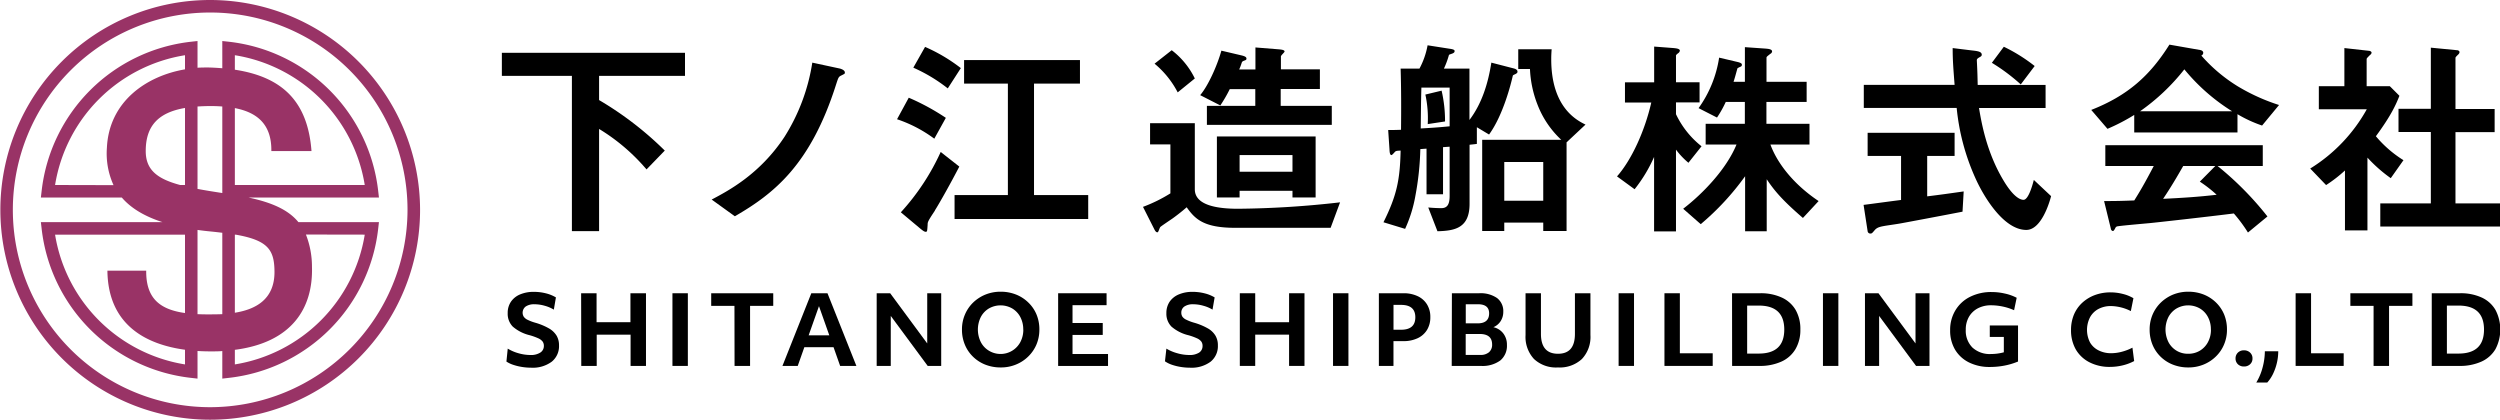
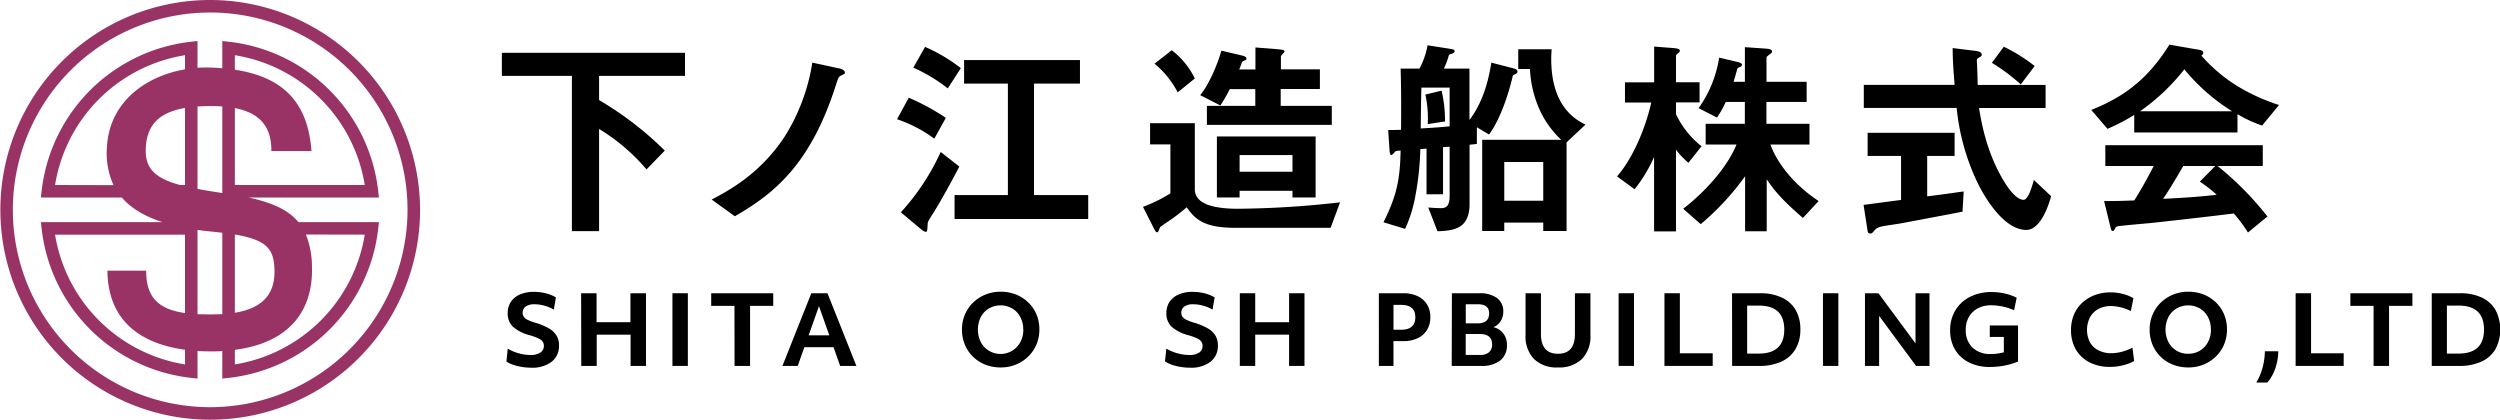
<svg xmlns="http://www.w3.org/2000/svg" viewBox="0 0 685 115">
  <defs>
    <style>.cls-1{fill:#936;}</style>
  </defs>
  <g id="レイヤー_2" data-name="レイヤー 2">
    <g id="レイアウト">
      <path class="cls-1" d="M68.08,54.12h35.75l-.22-1.91A46.38,46.38,0,0,0,62.82,11.45l-1.91-.21V18.7c-1.22-.1-2.48-.18-3.79-.21-1,0-2,0-3,.07V11.24l-1.91.21A46.38,46.38,0,0,0,11.42,52.21l-.22,1.91H33.37c2.5,2.91,6.18,5.14,11.13,6.74H11.2l.22,1.91a46.35,46.35,0,0,0,40.79,40.75l1.91.22V96.17c1.25.08,2.47.11,3.66.11s2.12,0,3.13-.09v7.55l1.91-.22a46.35,46.35,0,0,0,40.79-40.75l.22-1.91H81.76C79,57.49,74.53,55.5,68.08,54.12Zm7.13,20.32c.05,7.76-5.4,10.37-10.86,11.25V64.29h.22C73.46,65.85,75.17,68.48,75.21,74.44ZM64.35,15.13A42.93,42.93,0,0,1,99.94,50.69H64.35V29.62c6.37,1.23,10.1,4.68,10,11.77h11c-1-13.28-7.66-20.26-21-22.29ZM57.73,29.06q1.65,0,3.18.12V52.89c-2.48-.38-4.75-.74-6.79-1.13V29.18C55.25,29.11,56.45,29.06,57.73,29.06ZM39.93,41.39c0-6.91,3.46-10.55,10.76-11.81V50.69H49.35C43.07,49,39.93,46.54,39.93,41.39Zm-24.84,9.3a42.93,42.93,0,0,1,35.6-35.56V19c-10.61,1.82-20.81,8.83-21.4,21.49a20.9,20.9,0,0,0,1.82,10.24Zm35.6,49.16a43,43,0,0,1-35.6-35.56h35.6V85.77c-7.15-1-10.7-4.24-10.63-11.6H29.43c.17,15.07,10.85,20.24,21.26,21.66Zm6.16-13.71q-1.43,0-2.73-.06V63c1.18.17,2.39.31,3.66.43,1.11.11,2.15.23,3.13.35v22.3C59.42,86.14,58,86.14,56.85,86.14ZM99.94,64.29A43,43,0,0,1,64.35,99.85v-4c15.52-2,21.47-11.3,21.13-22.76a24.11,24.11,0,0,0-1.66-8.83Z" />
      <path class="cls-1" d="M57.55,0A57.5,57.5,0,1,0,115.1,57.5,57.59,57.59,0,0,0,57.55,0Zm0,111.57A54.07,54.07,0,1,1,111.66,57.5,54.15,54.15,0,0,1,57.55,111.57Z" />
      <path d="M164.15,20.79v6.63a91.51,91.51,0,0,1,18,13.84l-5,5.16a53.36,53.36,0,0,0-13-11.09v28H156.7V20.79H137.51V14.46h50.18v6.33Z" />
      <path d="M230.52,20.68c-.77.35-.83.64-1.41,2.4-7,22.1-17.08,30-27.76,36.18L195,54.68c4.4-2.34,13.14-6.86,19.95-17.18a53.26,53.26,0,0,0,7.62-20.34l7.63,1.64c.12.06,1.29.35,1.29,1.06C231.51,20.21,231.45,20.21,230.52,20.68Z" />
      <path d="M256,38a36.6,36.6,0,0,0-10.21-5.33L249,26.77a62.89,62.89,0,0,1,10.16,5.52Zm.17,19.7c-2,3-2,3.17-2,3.93-.12,1.76-.12,1.88-.53,1.88s-.88-.41-1.41-.82l-5.4-4.52a63.14,63.14,0,0,0,10.92-16.53l5.1,4C260.73,49.76,257.56,55.44,256.15,57.67Zm3.52-33.48a43.89,43.89,0,0,0-9.44-5.68l3.22-5.69a46,46,0,0,1,9.8,5.81ZM261.55,60V53.45h14.61V22.91h-12V16.46h31.75v6.45H283.32V53.45h14.85V60Z" />
      <path d="M364.59,62.42H338.41c-8.68,0-11-2.46-13.26-5.63-1.52,1.35-3.34,2.7-3.93,3.11s-3.05,2.05-3.28,2.29-.53,1.46-.77,1.46-.47-.06-.82-.7l-3.17-6.27a41,41,0,0,0,7.51-3.7V39.56h-5.57V33.75h12.26V51.87c0,4.34,6,5.33,11.8,5.33a261.9,261.9,0,0,0,28-1.76Zm-41.9-37.11a25.37,25.37,0,0,0-6.34-7.86l4.7-3.69a21.66,21.66,0,0,1,6.33,7.74Zm8,8.91V29h13.26V24.43h-7a38.25,38.25,0,0,1-2.58,4.46l-5.52-2.82c2.06-2.4,4.58-7.8,5.81-12.19l5.69,1.34c.88.24,1.18.47,1.18.83s-.18.41-.65.58-.53.3-.64.53a14.39,14.39,0,0,1-.71,1.88h4.46V13l6.46.52c.52.06,1.52.12,1.52.59,0,.24-1,1.06-1,1.35V19h10.68v5.39H350.91V29h14v5.22ZM354.14,54.1V52.28H339.65V54.1h-6.22V37.39h27.05V54.1Zm0-11.61H339.65v4.57h14.49Z" />
      <path d="M415.16,20.33c-.53.23-.59.29-.65.41-.52,2.34-2.69,10.9-6.51,16.12l-3.34-2v4.57c-.88.12-1,.12-2,.23V55.85c0,6.63-4,7.39-8.8,7.51l-2.52-6.51c.7.06,2.05.18,3.58.18s2.28-.88,2.28-3.34V40.2c-.17,0-1.76.12-1.81.12v12.9h-4.52V40.73l-1.7.12a78.5,78.5,0,0,1-1.35,12.78A37,37,0,0,1,385,62.71l-5.93-1.81c3.64-7.33,4.52-11.55,4.7-19.64-1.18.06-1.35.06-1.76.58-.06.06-.59.65-.71.65-.35,0-.53-.3-.58-1.53l-.36-5.33c2.12,0,2.76-.06,3.52-.06.06-5.39.06-11.43-.11-16.77h5.16a21.56,21.56,0,0,0,2.23-6.39l6,.94c1.29.17,1.4.41,1.4.64s-.06.47-.7.71-.82.23-.88.47a22.89,22.89,0,0,1-1.35,3.63h7V32.87c3.46-4.57,5.11-10.08,6-15.71l6.1,1.58c.47.12,1.06.35,1.06.88C415.81,19.92,415.63,20.09,415.16,20.33ZM397.2,24h-7.74c-.12,4.46-.12,6.57-.18,11.2,3.05-.18,4.23-.24,7.92-.59Zm-6,10a30.33,30.33,0,0,0-.65-8.09L395,24.84a36.65,36.65,0,0,1,.94,8.44ZM429.24,39V63.3h-6.39V61H412.17V63.3h-6.05v-25h21.66a25.84,25.84,0,0,1-6.52-9.67,30.24,30.24,0,0,1-2.05-9.73H416v-5.4h9.15c-.11,1.53-.11,2.12-.11,2.76,0,13.31,7.16,16.77,9.39,17.88Zm-6.39,5.39H412.17V55h10.68Z" />
      <path d="M462.63,44.6A20.84,20.84,0,0,1,459.22,41v22.4h-6V43a39.85,39.85,0,0,1-5.34,8.85l-4.82-3.52c4-4.51,7.63-12.49,9.39-20.23h-7.21V22.55h8V12.76l5.34.41c.46.06,1.7.12,1.7.71a1,1,0,0,1-.47.7c-.24.18-.59.47-.59.64v7.33h6.46v5.51h-6.46v3.23a24.6,24.6,0,0,0,7,8.79ZM494,59.72c-5.63-4.86-7.8-7.44-9.92-10.61V63.36h-5.92V48.29A72.08,72.08,0,0,1,466,61.42l-4.81-4.22c5.22-4,11.79-10.73,14.61-17.59h-8.45V33.93h10.74v-6h-5.23a30.27,30.27,0,0,1-2.4,4.28l-5.05-2.58a31.9,31.9,0,0,0,5.63-13.84l5,1.18c1.23.29,1.23.58,1.23.76,0,.35-.11.47-.58.64-.12.06-.65.3-.65.41-.47,1.7-.7,2.58-1.05,3.64h3.11v-9.5l5.86.41c.47.06,1.59.12,1.59.76a.79.79,0,0,1-.47.65c-.94.76-1.06.82-1.06,1.11v6.57h11v5.51H484v6h11.8v5.68H485.1c1.47,4.11,5.4,10.26,13.2,15.48Z" />
      <path d="M537.73,58c-5.11,1-17,3.23-17.08,3.23-.58.12-3.46.53-4.11.64-1.34.24-2.17.41-2.81,1.12-.76.88-.82,1-1.23,1a.73.73,0,0,1-.77-.64l-1.11-7.21c3.23-.41,5.28-.71,10.27-1.35V42.72h-9.16V36.39h23.83v6.33h-7.51V53.8c3.81-.47,5-.64,10-1.35Zm17.48,5c-6.33,0-11.91-9.5-14.08-14.48a61.11,61.11,0,0,1-5-18.94H510.68V23.26h24.88c-.36-4.69-.53-6.75-.53-10.09l5.28.65C542,14,543,14.17,543,15c0,.29-.18.47-.64.7-.65.36-.71.59-.71.82.18,3.52.18,4.4.24,6.75h18.6v6.33H542.25c.64,3.81,2,12,6.69,19.82,2.23,3.75,4.16,5.33,5.51,5.33s2.47-4.1,2.82-5.45L562,53.74C561.55,55.5,559.32,63,555.21,63Zm-1.52-39.87a52,52,0,0,0-7.92-5.92l3.28-4.4a45.28,45.28,0,0,1,8.45,5.28Z" />
      <path d="M619.81,34.4a35.29,35.29,0,0,1-6.74-3.11v5H584.78v-4.8a53.63,53.63,0,0,1-7.33,3.81L573,30.12c10-3.93,16.08-9.38,21.42-17.89l8.39,1.47c.47.06.88.35.88.76a.83.83,0,0,1-.53.76,43.54,43.54,0,0,0,9.92,8.39,53.25,53.25,0,0,0,11.38,5.16Zm-3.87,29.31a40.78,40.78,0,0,0-3.87-5.22c-8,1-21.24,2.47-23,2.64-1.23.12-7.45.65-8.86.88a.75.75,0,0,0-.58.41c-.35.71-.53.88-.71.88a.67.67,0,0,1-.52-.53l-1.88-7.68c3.69,0,5.34-.06,8.27-.17,1.47-2.35,2.7-4.4,5.34-9.44H576.86V39.79H620v5.69H607.61a86.46,86.46,0,0,1,13.67,13.83ZM598.51,19a57,57,0,0,1-12.14,11.49H611.6A53.25,53.25,0,0,1,598.51,19Zm4.23,30.78L607,45.48h-8.8c-2.76,4.86-4.46,7.44-5.51,9,4.93-.24,9.8-.53,14.67-1.12A36,36,0,0,0,602.74,49.76Z" />
-       <path d="M655.07,48.82a40.07,40.07,0,0,1-6.39-5.63V63.13h-6.16V46.71a37.91,37.91,0,0,1-5.17,4L633,46.18A44.37,44.37,0,0,0,648.5,29.94H635.36V23.61h7V13.17l6.81.76c.35.06.64.24.64.53a.84.84,0,0,1-.41.59c-.82.82-.94.94-.94,1.17v7.39h6.34l2.64,2.64c-.88,2.23-2.17,5.27-6.45,11.08a31.61,31.61,0,0,0,7.56,6.56ZM652.2,62.07V55.74h13.85V36.16h-8.86V29.82h8.86V13.06l7.21.7c.3,0,.65.23.65.53a.94.94,0,0,1-.29.58c-.47.47-.82.77-.82,1v14h10.73v6.34H672.8V55.74H685v6.33Z" />
      <path d="M139.12,95.52a11.56,11.56,0,0,0,2.95,1.27,11.89,11.89,0,0,0,3.24.48,4.74,4.74,0,0,0,2.71-.65,2.11,2.11,0,0,0,1-1.84,2,2,0,0,0-.34-1.19,3.05,3.05,0,0,0-1.18-.89,16.62,16.62,0,0,0-2.36-.85,11,11,0,0,1-4.64-2.36,5,5,0,0,1-1.39-3.69,5.41,5.41,0,0,1,.89-3.13,5.7,5.7,0,0,1,2.5-2,9.51,9.51,0,0,1,3.82-.7,13.31,13.31,0,0,1,3.24.4,10,10,0,0,1,2.76,1.12l-.57,3.35a9.83,9.83,0,0,0-2.53-1.07,10.09,10.09,0,0,0-2.74-.4,4.12,4.12,0,0,0-2.43.61,2.13,2.13,0,0,0-.55,2.79,2.66,2.66,0,0,0,1,.83,12.5,12.5,0,0,0,2.08.8,17.09,17.09,0,0,1,3.83,1.58,5.82,5.82,0,0,1,2.1,2,5.12,5.12,0,0,1,.66,2.64,5.44,5.44,0,0,1-2,4.49,8.73,8.73,0,0,1-5.62,1.64,16.07,16.07,0,0,1-2.56-.21,15,15,0,0,1-2.4-.59,7.8,7.8,0,0,1-1.83-.88Z" />
      <path d="M159.23,80.35h4.23v7.94h9.28V80.35H177v19.91h-4.22V91.69h-9.28v8.57h-4.23Z" />
      <path d="M184.25,80.35h4.22v19.91h-4.22Z" />
      <path d="M201.24,83.81h-6.37V80.35h17v3.46h-6.35v16.45h-4.25Z" />
      <path d="M222.3,80.35h4.43l7.92,19.91H230.2l-1.81-5.13h-8l-1.81,5.13h-4.19Zm4.93,11.53-2.83-8-2.83,8Z" />
-       <path d="M240.21,80.35h3.7L254.06,94.1V80.35h3.83v19.91h-3.7l-10.12-13.7v13.7h-3.86Z" />
      <path d="M264.37,94.43a10.59,10.59,0,0,1-.79-4.13,10.21,10.21,0,0,1,.8-4.08,10,10,0,0,1,2.25-3.31,10.6,10.6,0,0,1,3.39-2.2,11,11,0,0,1,4.15-.78,11.3,11.3,0,0,1,4.21.77,10.19,10.19,0,0,1,3.37,2.18A9.74,9.74,0,0,1,284,86.16a10.57,10.57,0,0,1,.79,4.14,10.43,10.43,0,0,1-.8,4.09,10.06,10.06,0,0,1-2.26,3.3,10.29,10.29,0,0,1-3.37,2.2,10.72,10.72,0,0,1-4.17.79,11.39,11.39,0,0,1-4.22-.77,10.09,10.09,0,0,1-3.37-2.18A9.72,9.72,0,0,1,264.37,94.43Zm16-4.13a7.21,7.21,0,0,0-.8-3.43,6,6,0,0,0-2.2-2.34,6.44,6.44,0,0,0-6.43,0,5.91,5.91,0,0,0-2.2,2.34,7.73,7.73,0,0,0,0,6.85,5.9,5.9,0,0,0,2.2,2.36,6.14,6.14,0,0,0,8.63-2.34A7.22,7.22,0,0,0,280.39,90.3Z" />
-       <path d="M289.93,80.35H303.2v3.27h-9.33V88.5h8.28v3.27h-8.28V97h9.73v3.27H289.93Z" />
      <path d="M319.59,95.52a11.71,11.71,0,0,0,3,1.27,11.89,11.89,0,0,0,3.24.48,4.78,4.78,0,0,0,2.72-.65,2.12,2.12,0,0,0,.95-1.84,2,2,0,0,0-.34-1.19,3.05,3.05,0,0,0-1.18-.89,16.17,16.17,0,0,0-2.36-.85,11.07,11.07,0,0,1-4.64-2.36,5,5,0,0,1-1.39-3.69,5.48,5.48,0,0,1,.89-3.13,5.73,5.73,0,0,1,2.51-2,9.43,9.43,0,0,1,3.81-.7,13.19,13.19,0,0,1,3.24.4,9.89,9.89,0,0,1,2.77,1.12l-.58,3.35a9.69,9.69,0,0,0-2.53-1.07,10,10,0,0,0-2.74-.4,4.12,4.12,0,0,0-2.43.61,2,2,0,0,0-.85,1.7,2,2,0,0,0,.3,1.09,2.66,2.66,0,0,0,1.05.83,12.32,12.32,0,0,0,2.09.8,17.3,17.3,0,0,1,3.83,1.58,5.71,5.71,0,0,1,2.09,2,5.12,5.12,0,0,1,.66,2.64,5.47,5.47,0,0,1-2,4.49,8.76,8.76,0,0,1-5.63,1.64,16.07,16.07,0,0,1-2.56-.21,14.66,14.66,0,0,1-2.39-.59A7.7,7.7,0,0,1,319.2,99Z" />
      <path d="M339.71,80.35h4.22v7.94h9.28V80.35h4.22v19.91h-4.22V91.69h-9.28v8.57h-4.22Z" />
-       <path d="M365.25,80.35h4.22v19.91h-4.22Z" />
      <path d="M377.81,80.35h6.71a8.85,8.85,0,0,1,3.92.8A5.91,5.91,0,0,1,391,83.41a6.46,6.46,0,0,1,.91,3.49,6.54,6.54,0,0,1-.91,3.5,5.93,5.93,0,0,1-2.57,2.27,8.91,8.91,0,0,1-3.94.8h-2.68v6.79h-4Zm6.06,10q3.93,0,3.93-3.41t-3.93-3.4h-2.05v6.81Z" />
      <path d="M397.82,80.35h7.47a7.91,7.91,0,0,1,4.91,1.32,4.5,4.5,0,0,1,1.7,3.76,4.7,4.7,0,0,1-.71,2.54,4.3,4.3,0,0,1-2,1.68,4.69,4.69,0,0,1,2.71,1.71,5,5,0,0,1,1,3.14,5.2,5.2,0,0,1-1.82,4.27,8.22,8.22,0,0,1-5.31,1.49h-8Zm7.05,8.25c2.1,0,3.15-.92,3.15-2.75q0-2.49-3.09-2.49h-3.31V88.6Zm.76,8.65A3.46,3.46,0,0,0,408,96.5a2.68,2.68,0,0,0,.84-2.11q0-2.88-3.41-2.88h-3.83v5.74Z" />
      <path d="M418,80.35h4.22V91.48c0,3.64,1.56,5.45,4.67,5.45s4.64-1.81,4.64-5.45V80.35h4.25V91.8a8.81,8.81,0,0,1-2.34,6.57,8.94,8.94,0,0,1-6.58,2.31,8.8,8.8,0,0,1-6.55-2.32A8.89,8.89,0,0,1,418,91.8Z" />
      <path d="M443.5,80.35h4.22v19.91H443.5Z" />
      <path d="M456.06,80.35h4.22V96.8h9v3.46H456.06Z" />
      <path d="M474.58,80.35h7.68a13.61,13.61,0,0,1,5.95,1.18A8.42,8.42,0,0,1,492,84.92a10.48,10.48,0,0,1,1.3,5.36,10.32,10.32,0,0,1-1.34,5.38,8.54,8.54,0,0,1-3.86,3.42,14.18,14.18,0,0,1-6.08,1.18h-7.42Zm7.31,16.53q7,0,7-6.58t-7-6.57h-3.17V96.88Z" />
      <path d="M499.49,80.35h4.22v19.91h-4.22Z" />
      <path d="M511,80.35h3.7L524.85,94.1V80.35h3.83v19.91H525l-10.12-13.7v13.7H511Z" />
      <path d="M552.94,99.06a19,19,0,0,1-3.69,1.11,21,21,0,0,1-4,.38,12.57,12.57,0,0,1-5.76-1.25,9.17,9.17,0,0,1-3.8-3.49,10.14,10.14,0,0,1-1.35-5.3A10.26,10.26,0,0,1,535.8,85a9.65,9.65,0,0,1,4-3.67,12.83,12.83,0,0,1,5.93-1.31,15.82,15.82,0,0,1,3.59.41,12.85,12.85,0,0,1,3.25,1.16L551.86,85a14.89,14.89,0,0,0-3.08-1,15.39,15.39,0,0,0-3.21-.35,7.61,7.61,0,0,0-3.66.84,6.08,6.08,0,0,0-2.43,2.34,6.94,6.94,0,0,0-.86,3.53,6.48,6.48,0,0,0,1.83,4.87A7,7,0,0,0,545.54,97a13.43,13.43,0,0,0,3.51-.47V92.32H545.2V89.18h7.74Z" />
      <path d="M568.77,95.75a10.57,10.57,0,0,1-1.31-5.34,10.92,10.92,0,0,1,.79-4.18A9.35,9.35,0,0,1,570.49,83a10.45,10.45,0,0,1,3.45-2.13,12.14,12.14,0,0,1,4.38-.76,13.31,13.31,0,0,1,3.34.43,10.58,10.58,0,0,1,2.9,1.17l-.71,3.53a12.47,12.47,0,0,0-5.43-1.38,7.14,7.14,0,0,0-3.47.81,5.65,5.65,0,0,0-2.29,2.28,7.6,7.6,0,0,0,0,6.87A5.54,5.54,0,0,0,575,96a7.52,7.52,0,0,0,3.52.78,11.49,11.49,0,0,0,2.87-.4,14,14,0,0,0,2.9-1.12l.47,3.67a13.32,13.32,0,0,1-3.1,1.17,14.79,14.79,0,0,1-3.51.43,12,12,0,0,1-5.63-1.26A9.11,9.11,0,0,1,568.77,95.75Z" />
      <path d="M589.78,94.43A10.77,10.77,0,0,1,589,90.3a10.38,10.38,0,0,1,.8-4.08,10.2,10.2,0,0,1,2.26-3.31,10.67,10.67,0,0,1,3.38-2.2,11,11,0,0,1,4.16-.78,11.34,11.34,0,0,1,4.21.77,10.3,10.3,0,0,1,3.37,2.18,9.89,9.89,0,0,1,2.23,3.28,10.75,10.75,0,0,1,.78,4.14,10.26,10.26,0,0,1-.8,4.09,9.88,9.88,0,0,1-2.25,3.3,10.4,10.4,0,0,1-3.37,2.2,10.79,10.79,0,0,1-4.17.79,11.39,11.39,0,0,1-4.22-.77A10,10,0,0,1,592,97.73,9.75,9.75,0,0,1,589.78,94.43Zm16-4.13a7.09,7.09,0,0,0-.8-3.43,5.91,5.91,0,0,0-2.2-2.34,6.42,6.42,0,0,0-6.42,0,6,6,0,0,0-2.21,2.34,7.73,7.73,0,0,0,0,6.85,5.94,5.94,0,0,0,5.42,3.21,6.06,6.06,0,0,0,3.21-.85,6,6,0,0,0,2.2-2.34A7.1,7.1,0,0,0,605.8,90.3Z" />
-       <path d="M613.18,96.62a2.29,2.29,0,0,1,1.67-.63,2.33,2.33,0,0,1,1.68.63,2.1,2.1,0,0,1,.65,1.6,2.06,2.06,0,0,1-.65,1.58,2.37,2.37,0,0,1-1.68.62,2.33,2.33,0,0,1-1.67-.62,2.12,2.12,0,0,1-.64-1.58A2.17,2.17,0,0,1,613.18,96.62Z" />
      <path d="M619.92,100.81a17.87,17.87,0,0,0,.65-4.56h3.67a14.07,14.07,0,0,1-.38,3.21,14.55,14.55,0,0,1-1.06,3,9.92,9.92,0,0,1-1.58,2.36h-3A15.44,15.44,0,0,0,619.92,100.81Z" />
-       <path d="M629,80.35h4.23V96.8h8.94v3.46H629Z" />
+       <path d="M629,80.35h4.23V96.8h8.94v3.46H629" />
      <path d="M650.36,83.81H644V80.35h17v3.46H654.6v16.45h-4.24Z" />
      <path d="M666.3,80.35H674a13.67,13.67,0,0,1,6,1.18,8.39,8.39,0,0,1,3.76,3.39,11.58,11.58,0,0,1,0,10.74,8.51,8.51,0,0,1-3.85,3.42,14.23,14.23,0,0,1-6.09,1.18H666.3Zm7.32,16.53q7,0,7-6.58t-7-6.57h-3.17V96.88Z" />
    </g>
  </g>
</svg>